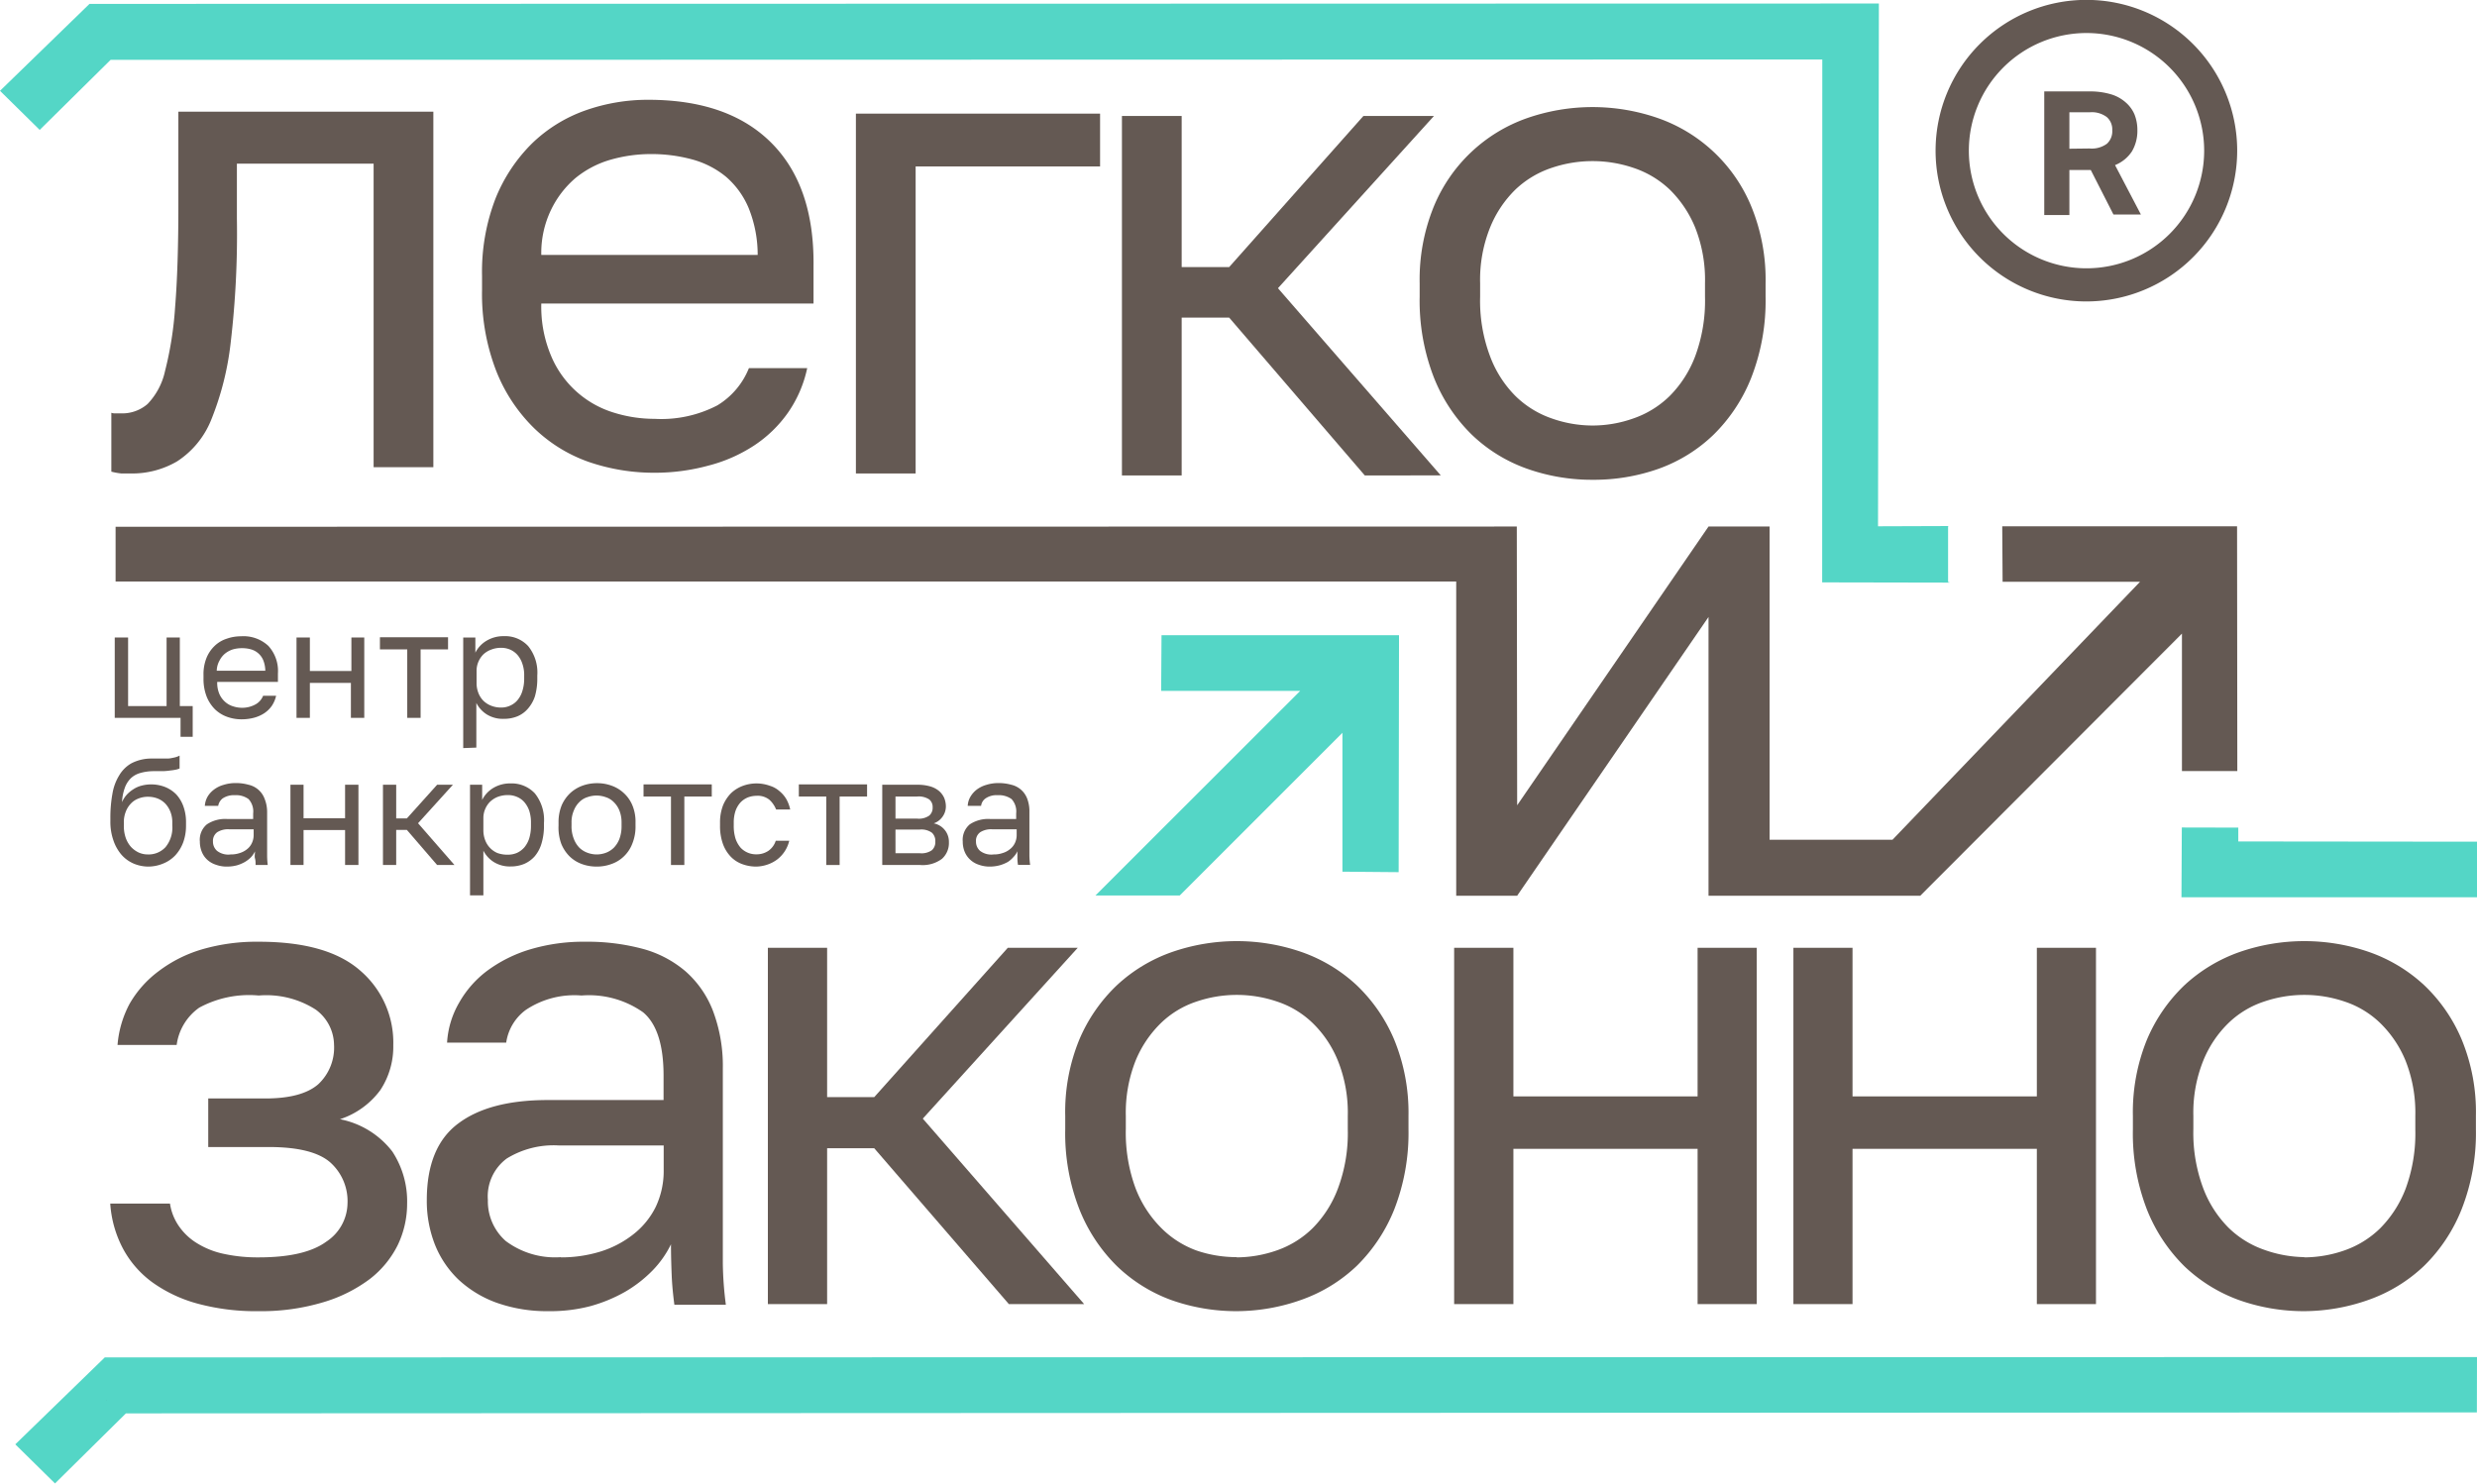
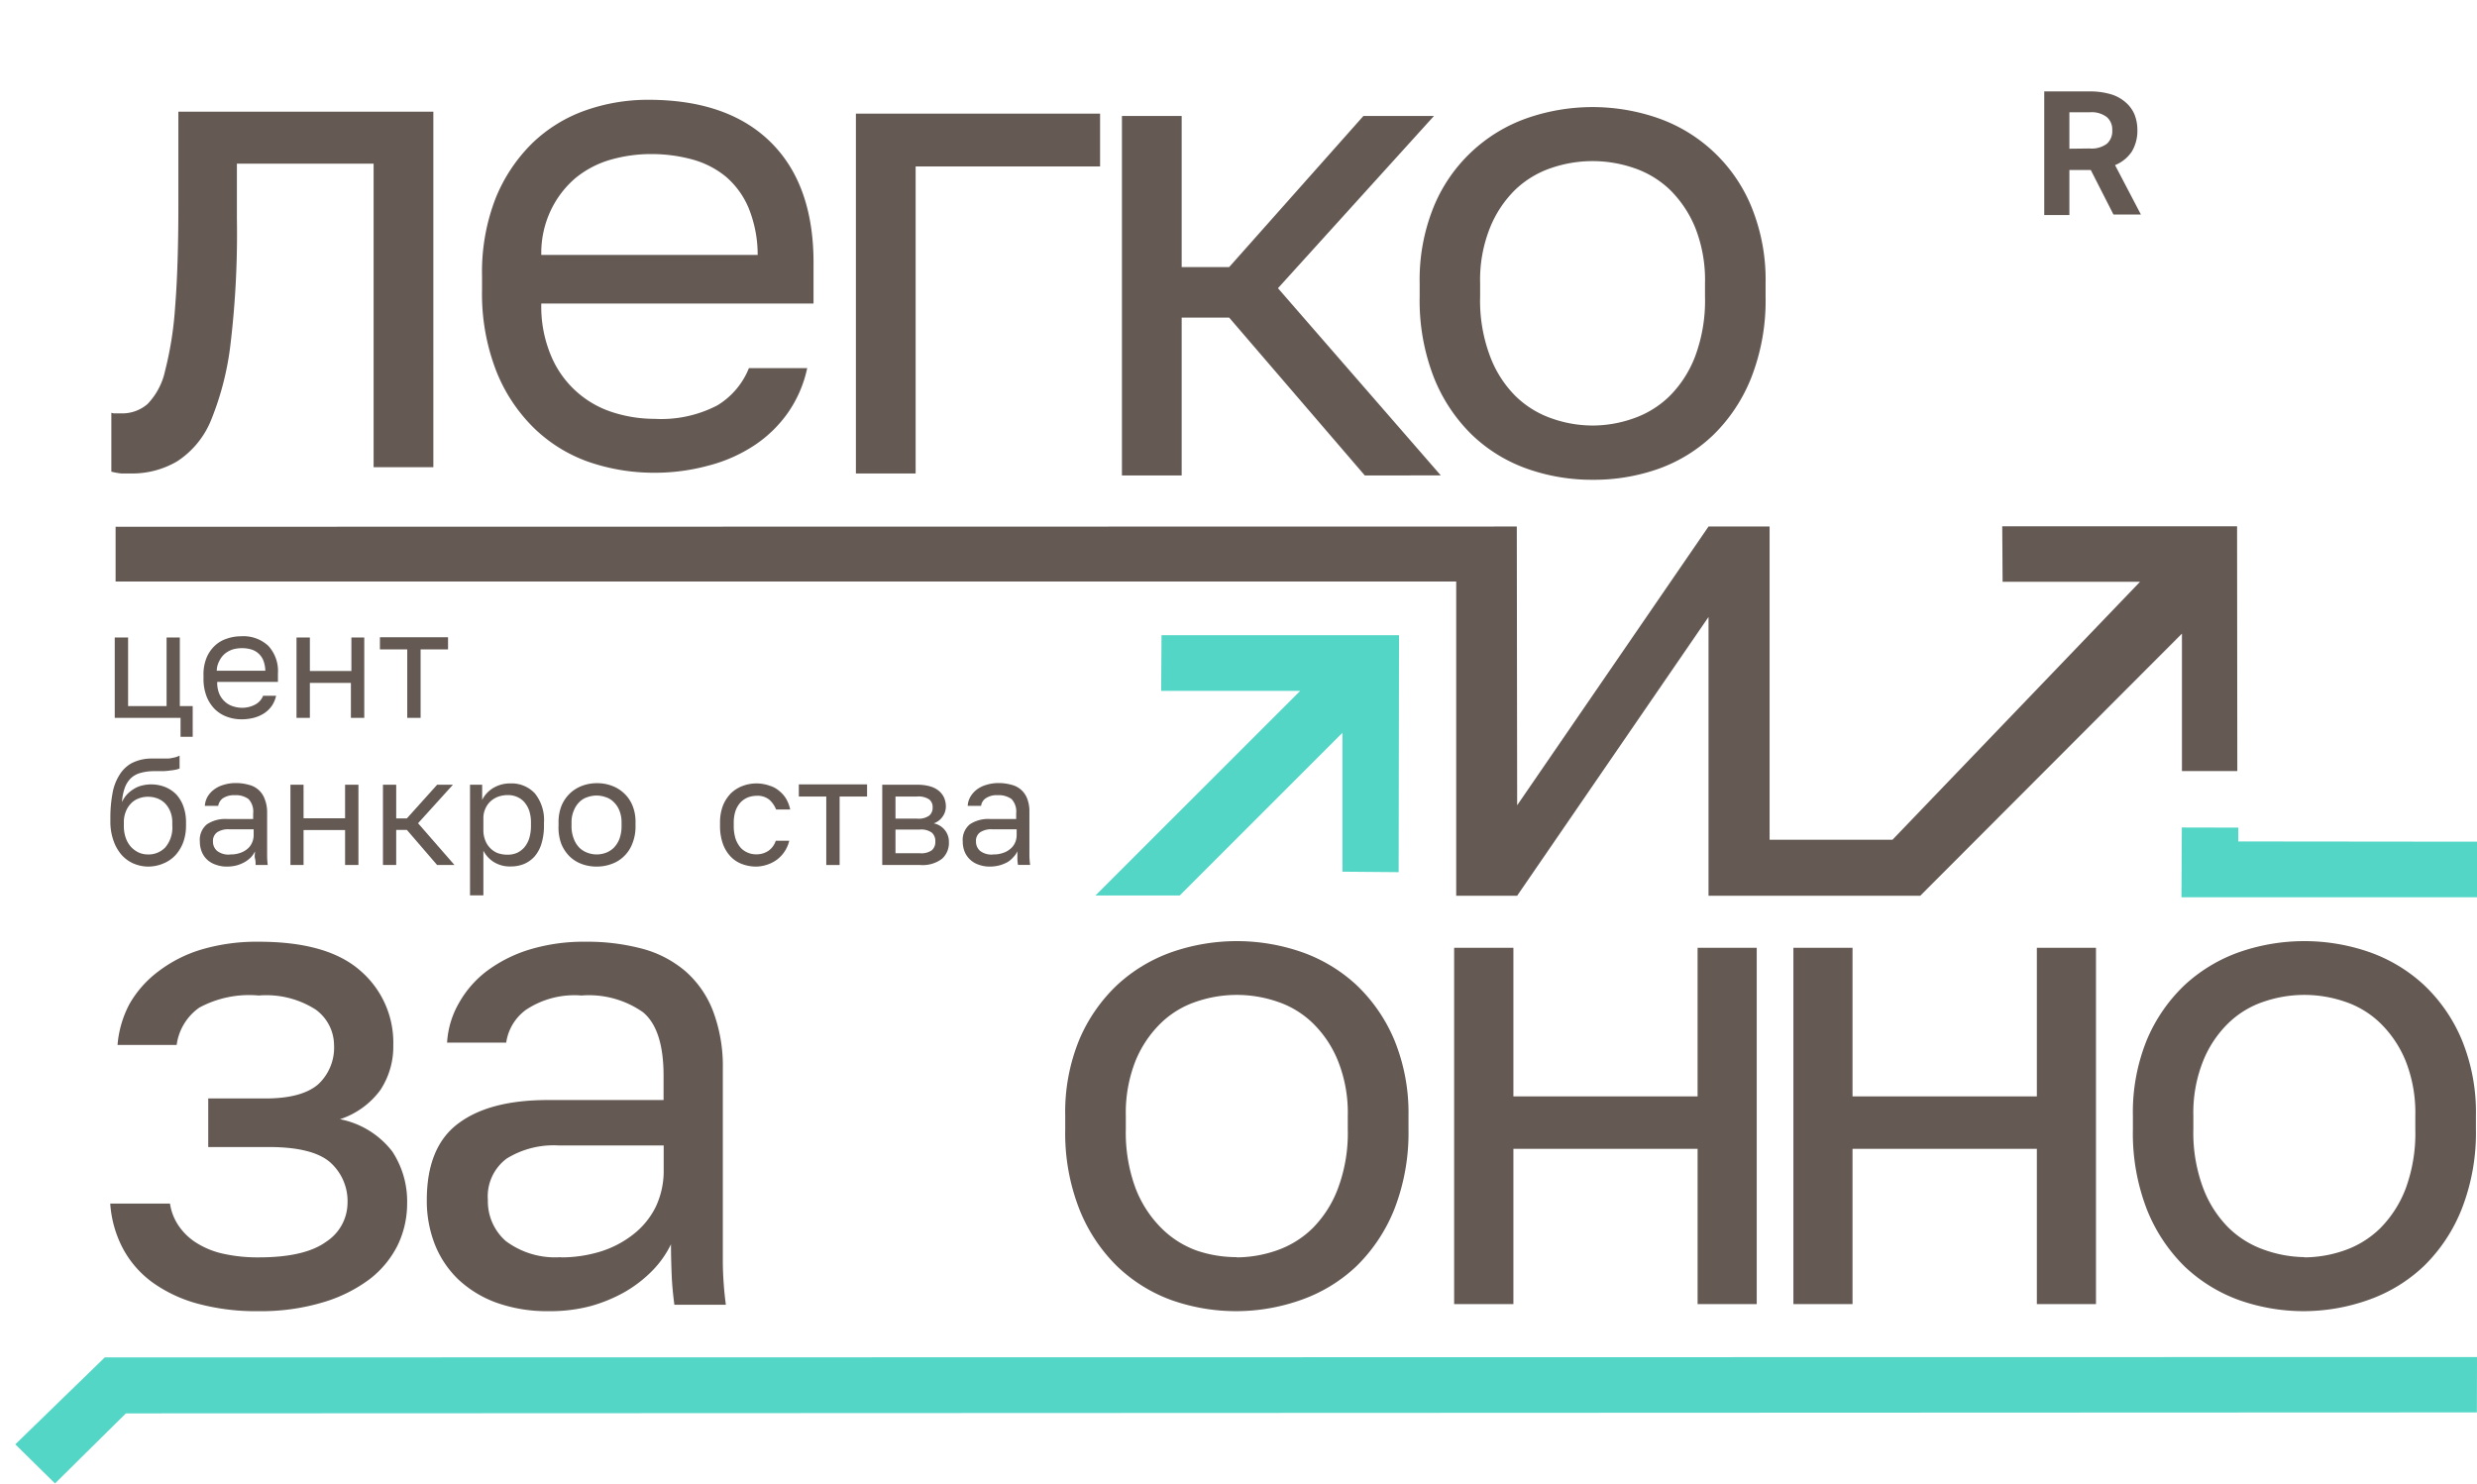
<svg xmlns="http://www.w3.org/2000/svg" viewBox="0 0 204 122.2">
  <defs>
    <style>.cls-1{fill:#8ccdc5;}.cls-2{fill:#54d6c6;}.cls-3{fill:#645953;}</style>
  </defs>
  <g id="Слой_2" data-name="Слой 2">
    <g id="Слой_1-2" data-name="Слой 1">
      <line class="cls-1" x1="179.7" y1="68.17" x2="179.7" y2="68.16" />
-       <polygon class="cls-2" points="160.54 47.95 160.54 47.99 150.07 47.97 150.08 4.9 9.11 4.93 3.27 10.7 0 7.48 7.37 0.32 154.74 0.29 154.67 43.35 160.51 43.33 160.51 43.34 160.44 43.34 160.44 47.95 160.54 47.95" />
      <polygon class="cls-2" points="204 111.78 203.99 116.34 10.37 116.42 4.53 122.19 1.26 118.97 8.63 111.81 204 111.78" />
      <polygon class="cls-2" points="204 69.33 204 73.91 179.66 73.91 179.69 68.17 179.69 68.16 184.34 68.17 184.34 69.31 204 69.33" />
      <polygon class="cls-3" points="8.78 115.32 8.75 115.35 8.75 115.32 8.78 115.32" />
      <path class="cls-3" d="M9.45,59.13V52.51h1.1v5.65h3.17V52.51h1.09v5.65h1.06v2.53h-1V59.13Z" />
      <path class="cls-3" d="M19.93,59.25a3.49,3.49,0,0,1-1.21-.2,2.82,2.82,0,0,1-1-.61,3.11,3.11,0,0,1-.7-1.06,4,4,0,0,1-.26-1.5v-.25A3.61,3.61,0,0,1,17,54.21a2.83,2.83,0,0,1,.67-1,2.56,2.56,0,0,1,1-.6,3.51,3.51,0,0,1,1.17-.2,3,3,0,0,1,2.26.79,3.06,3.06,0,0,1,.79,2.27v.7h-5a2.33,2.33,0,0,0,.18,1,1.87,1.87,0,0,0,.49.66,1.75,1.75,0,0,0,.67.36,2.33,2.33,0,0,0,.74.11A2.26,2.26,0,0,0,21.08,58a1.41,1.41,0,0,0,.59-.69h1.07a2.43,2.43,0,0,1-.36.84,2.36,2.36,0,0,1-.62.6,2.9,2.9,0,0,1-.84.37A4,4,0,0,1,19.93,59.25Zm-2.08-4h4a2.45,2.45,0,0,0-.17-.87,1.54,1.54,0,0,0-1-.89,2.61,2.61,0,0,0-.75-.1,2.66,2.66,0,0,0-.75.1,2,2,0,0,0-.64.34,1.77,1.77,0,0,0-.46.58A1.8,1.8,0,0,0,17.85,55.25Z" />
      <path class="cls-3" d="M24.42,59.13V52.51h1.1v2.76h3.42V52.51H30v6.62h-1.1V56.25H25.52v2.88Z" />
      <path class="cls-3" d="M33.54,59.13V53.49H31.29v-1H36.9v1H34.64v5.64Z" />
-       <path class="cls-3" d="M38.15,61.62V52.51h1v1.25a2.38,2.38,0,0,1,.95-1,2.68,2.68,0,0,1,1.4-.36,2.57,2.57,0,0,1,2,.82,3.46,3.46,0,0,1,.75,2.42v.25a5.1,5.1,0,0,1-.2,1.48,2.94,2.94,0,0,1-.57,1,2.31,2.31,0,0,1-.86.63,2.9,2.9,0,0,1-1.12.21,2.5,2.5,0,0,1-1.42-.37,2.39,2.39,0,0,1-.85-.94v3.68Zm3.12-3.34a1.71,1.71,0,0,0,.75-.16,1.64,1.64,0,0,0,.6-.45,2.07,2.07,0,0,0,.4-.75,3.3,3.3,0,0,0,.15-1v-.25a2.85,2.85,0,0,0-.15-1,2.1,2.1,0,0,0-.4-.72,1.73,1.73,0,0,0-.6-.44,1.86,1.86,0,0,0-.75-.15,2.18,2.18,0,0,0-.82.15,1.86,1.86,0,0,0-.64.39,1.93,1.93,0,0,0-.41.61,1.86,1.86,0,0,0-.15.75v1a2.18,2.18,0,0,0,.15.82,1.85,1.85,0,0,0,.41.64,1.9,1.9,0,0,0,.64.41A2.18,2.18,0,0,0,41.27,58.28Z" />
      <path class="cls-3" d="M12.19,71.38A3.13,3.13,0,0,1,11,71.13a2.83,2.83,0,0,1-1-.73,3.55,3.55,0,0,1-.66-1.18,4.6,4.6,0,0,1-.25-1.58v-.26a11,11,0,0,1,.17-2,4.17,4.17,0,0,1,.55-1.5,2.74,2.74,0,0,1,1-1,3.57,3.57,0,0,1,1.61-.4l.74,0,.63,0c.21,0,.39-.05.55-.08a1.83,1.83,0,0,0,.45-.16v1.06a1.54,1.54,0,0,1-.28.09,3.59,3.59,0,0,1-.45.07,5.2,5.2,0,0,1-.63.06l-.82,0a4,4,0,0,0-1.05.15,1.85,1.85,0,0,0-.78.43,2.1,2.1,0,0,0-.5.79,4,4,0,0,0-.23,1.18,2.27,2.27,0,0,1,.39-.61A2.75,2.75,0,0,1,11,65a2.23,2.23,0,0,1,.67-.29,3.14,3.14,0,0,1,1.94.12,2.7,2.7,0,0,1,.91.61,2.87,2.87,0,0,1,.59,1,3.77,3.77,0,0,1,.21,1.3V68a4,4,0,0,1-.23,1.38,3.26,3.26,0,0,1-.65,1.07,2.83,2.83,0,0,1-1,.68A3.2,3.2,0,0,1,12.19,71.38Zm0-1a1.89,1.89,0,0,0,1.44-.6A2.52,2.52,0,0,0,14.19,68v-.25a2.33,2.33,0,0,0-.15-.87,2.15,2.15,0,0,0-.41-.67,1.81,1.81,0,0,0-.63-.43,2.16,2.16,0,0,0-.81-.15,2.07,2.07,0,0,0-.8.15,1.65,1.65,0,0,0-.63.43,2,2,0,0,0-.41.67,2.33,2.33,0,0,0-.15.87V68a3,3,0,0,0,.15,1,2.27,2.27,0,0,0,.43.75,2.08,2.08,0,0,0,.64.47A1.83,1.83,0,0,0,12.19,70.38Z" />
      <path class="cls-3" d="M18.76,71.38a2.61,2.61,0,0,1-1-.16,1.92,1.92,0,0,1-.72-.43,1.8,1.8,0,0,1-.43-.65,2.18,2.18,0,0,1-.15-.82,1.65,1.65,0,0,1,.58-1.42,2.73,2.73,0,0,1,1.66-.44h2.15V67a1.5,1.5,0,0,0-.38-1.18,1.74,1.74,0,0,0-1.14-.32,1.64,1.64,0,0,0-1,.27,1,1,0,0,0-.36.61h-1.1a1.77,1.77,0,0,1,.22-.75,2,2,0,0,1,.53-.59,2.34,2.34,0,0,1,.79-.39,3.31,3.31,0,0,1,1-.15,3.83,3.83,0,0,1,1.06.14,1.83,1.83,0,0,1,1.32,1.15A2.93,2.93,0,0,1,22,66.89v2.68c0,.35,0,.65,0,.92a6.33,6.33,0,0,0,.05.76h-1c0-.19,0-.37-.05-.54s0-.36,0-.58a2,2,0,0,1-.34.49,2.46,2.46,0,0,1-.51.39,3,3,0,0,1-.65.27A3.18,3.18,0,0,1,18.76,71.38Zm.23-1a2.25,2.25,0,0,0,.74-.11,1.8,1.8,0,0,0,.6-.31,1.36,1.36,0,0,0,.41-.51,1.52,1.52,0,0,0,.15-.69v-.45h-2a1.66,1.66,0,0,0-1,.24.88.88,0,0,0-.35.77,1,1,0,0,0,.33.76A1.52,1.52,0,0,0,19,70.38Z" />
      <path class="cls-3" d="M23.92,71.25V64.64H25V67.4h3.42V64.64h1.1v6.61h-1.1V68.37H25v2.88Z" />
      <path class="cls-3" d="M31.54,71.25V64.64h1.09v2.77h.88L36,64.64h1.3l-2.87,3.17,3,3.44H36l-2.49-2.89h-.88v2.89Z" />
      <path class="cls-3" d="M38.71,73.75V64.64h1v1.25a2.38,2.38,0,0,1,.94-1,2.68,2.68,0,0,1,1.4-.36,2.61,2.61,0,0,1,2,.82,3.5,3.5,0,0,1,.75,2.43V68a5,5,0,0,1-.2,1.47,2.89,2.89,0,0,1-.56,1.06,2.46,2.46,0,0,1-.87.63,2.9,2.9,0,0,1-1.12.21A2.5,2.5,0,0,1,40.66,71a2.43,2.43,0,0,1-.85-.93v3.68Zm3.12-3.35a1.86,1.86,0,0,0,.75-.15,1.82,1.82,0,0,0,.61-.46,2.23,2.23,0,0,0,.4-.75,3.56,3.56,0,0,0,.14-1v-.25a3.15,3.15,0,0,0-.14-1,2.22,2.22,0,0,0-.4-.71,1.64,1.64,0,0,0-.61-.44,1.86,1.86,0,0,0-.75-.15,2.39,2.39,0,0,0-.82.14,2,2,0,0,0-.64.4,1.87,1.87,0,0,0-.41.61,1.85,1.85,0,0,0-.15.74v1a2.23,2.23,0,0,0,.15.83,1.85,1.85,0,0,0,1,1.05A2.39,2.39,0,0,0,41.83,70.4Z" />
      <path class="cls-3" d="M49.13,71.38a3.5,3.5,0,0,1-1.21-.21,2.84,2.84,0,0,1-1-.62,3.11,3.11,0,0,1-.7-1.06A3.91,3.91,0,0,1,46,68v-.25a3.67,3.67,0,0,1,.26-1.42,3.09,3.09,0,0,1,.7-1,3,3,0,0,1,1-.61,3.5,3.5,0,0,1,1.21-.21,3.46,3.46,0,0,1,1.21.21,2.88,2.88,0,0,1,1,.61,2.82,2.82,0,0,1,.7,1,3.49,3.49,0,0,1,.26,1.42V68a3.73,3.73,0,0,1-.26,1.48,2.85,2.85,0,0,1-.7,1.06,2.76,2.76,0,0,1-1,.62A3.46,3.46,0,0,1,49.13,71.38Zm0-1a2.19,2.19,0,0,0,.75-.13,1.88,1.88,0,0,0,.66-.41,2.14,2.14,0,0,0,.47-.73,3,3,0,0,0,.18-1.1v-.25a2.59,2.59,0,0,0-.18-1,2,2,0,0,0-.47-.7,1.61,1.61,0,0,0-.66-.4,2.23,2.23,0,0,0-1.5,0,1.61,1.61,0,0,0-.66.4,2,2,0,0,0-.46.7,2.41,2.41,0,0,0-.19,1V68a2.78,2.78,0,0,0,.19,1.1,2.12,2.12,0,0,0,.46.73,1.88,1.88,0,0,0,.66.41A2.19,2.19,0,0,0,49.13,70.38Z" />
-       <path class="cls-3" d="M55.26,71.25V65.61H53v-1h5.62v1H56.36v5.64Z" />
      <path class="cls-3" d="M62.3,71.38a3.31,3.31,0,0,1-1.19-.21,2.49,2.49,0,0,1-.94-.62,3,3,0,0,1-.64-1.06A4.38,4.38,0,0,1,59.3,68v-.25a3.87,3.87,0,0,1,.25-1.42,3.16,3.16,0,0,1,.66-1,2.85,2.85,0,0,1,1-.61,3.23,3.23,0,0,1,2.18,0,2.13,2.13,0,0,1,.81.45,2.45,2.45,0,0,1,.57.67,3,3,0,0,1,.31.84H63.92a2.2,2.2,0,0,0-.55-.8,1.54,1.54,0,0,0-1.07-.33,2.07,2.07,0,0,0-.7.13,1.8,1.8,0,0,0-.6.4,2.07,2.07,0,0,0-.42.7,3,3,0,0,0-.15,1V68a3.5,3.5,0,0,0,.15,1.09,2.28,2.28,0,0,0,.42.74,1.74,1.74,0,0,0,1.3.54,1.72,1.72,0,0,0,1-.3,1.6,1.6,0,0,0,.59-.82H65a2.72,2.72,0,0,1-1,1.55,2.83,2.83,0,0,1-.81.42A3,3,0,0,1,62.3,71.38Z" />
      <path class="cls-3" d="M68.05,71.25V65.61H65.79v-1h5.62v1H69.15v5.64Z" />
      <path class="cls-3" d="M72.66,71.25V64.64h2.87a3.7,3.7,0,0,1,1.06.13,2,2,0,0,1,.73.37,1.63,1.63,0,0,1,.44.58,1.9,1.9,0,0,1,.14.73,1.45,1.45,0,0,1-.28.83,1.47,1.47,0,0,1-.72.54,1.54,1.54,0,0,1,1.25,1.55,1.75,1.75,0,0,1-.57,1.37,2.65,2.65,0,0,1-1.8.51Zm1.09-3.82h1.78a1.49,1.49,0,0,0,1-.25.84.84,0,0,0,.28-.68.79.79,0,0,0-.28-.65,1.56,1.56,0,0,0-1-.24H73.75Zm0,2.85h2a1.49,1.49,0,0,0,1-.25.89.89,0,0,0,.28-.71.92.92,0,0,0-.28-.73,1.49,1.49,0,0,0-1-.26h-2Z" />
      <path class="cls-3" d="M81.59,71.38a2.65,2.65,0,0,1-1-.16,1.88,1.88,0,0,1-.71-.43,1.83,1.83,0,0,1-.44-.65,2.18,2.18,0,0,1-.15-.82,1.67,1.67,0,0,1,.58-1.42,2.77,2.77,0,0,1,1.67-.44h2.15V67a1.5,1.5,0,0,0-.38-1.18,1.79,1.79,0,0,0-1.15-.32,1.59,1.59,0,0,0-1,.27.88.88,0,0,0-.36.61h-1.1a1.63,1.63,0,0,1,.22-.75,2.07,2.07,0,0,1,.52-.59,2.43,2.43,0,0,1,.79-.39,3.33,3.33,0,0,1,1-.15,3.89,3.89,0,0,1,1.06.14,1.84,1.84,0,0,1,1.31,1.15,2.93,2.93,0,0,1,.18,1.09v2.68c0,.35,0,.65,0,.92a6.32,6.32,0,0,0,.06.76h-1a3.5,3.5,0,0,1-.05-.54c0-.17,0-.36,0-.58a1.73,1.73,0,0,1-.34.49A2.16,2.16,0,0,1,83,71a3.17,3.17,0,0,1-.65.27A3.2,3.2,0,0,1,81.59,71.38Zm.24-1a2.19,2.19,0,0,0,.73-.11,1.71,1.71,0,0,0,.6-.31,1.39,1.39,0,0,0,.42-.51,1.52,1.52,0,0,0,.15-.69v-.45h-2a1.66,1.66,0,0,0-1,.24.86.86,0,0,0-.35.77,1,1,0,0,0,.33.76A1.52,1.52,0,0,0,81.83,70.38Z" />
      <path class="cls-3" d="M10.78,39,10,39a5.41,5.41,0,0,1-.83-.15V34a.87.87,0,0,0,.33.05H10a3.18,3.18,0,0,0,2.15-.77,5.65,5.65,0,0,0,1.44-2.71,28.91,28.91,0,0,0,.83-5.25c.18-2.21.27-5,.27-8.39V9.2h21V38.48H30.77v-25H19.51V18A76.75,76.75,0,0,1,19,28.21a24.09,24.09,0,0,1-1.63,6.43A7.33,7.33,0,0,1,14.59,38,7.31,7.31,0,0,1,10.78,39Z" />
      <path class="cls-3" d="M53.91,38.94a16.56,16.56,0,0,1-5.42-.89A12.33,12.33,0,0,1,44,35.28a13.53,13.53,0,0,1-3.13-4.72,17.56,17.56,0,0,1-1.17-6.7V22.74a16.75,16.75,0,0,1,1.11-6.39,13.41,13.41,0,0,1,3-4.53,12.1,12.1,0,0,1,4.36-2.71,15.47,15.47,0,0,1,5.22-.89q6.6,0,10.14,3.55T67,21.9V25H44.58a10.39,10.39,0,0,0,.84,4.39A8.18,8.18,0,0,0,50.59,34a11.19,11.19,0,0,0,3.32.5,10,10,0,0,0,5.17-1.11,6.33,6.33,0,0,0,2.6-3.07h4.8A10.06,10.06,0,0,1,64.89,34a10.38,10.38,0,0,1-2.79,2.7,12.5,12.5,0,0,1-3.75,1.65A16.78,16.78,0,0,1,53.91,38.94ZM44.58,21H62.4a10.26,10.26,0,0,0-.75-3.88,6.93,6.93,0,0,0-1.87-2.57A7.45,7.45,0,0,0,57,13.13a12.78,12.78,0,0,0-3.38-.44,12.1,12.1,0,0,0-3.35.47,8.11,8.11,0,0,0-2.88,1.51,8,8,0,0,0-2,2.6A8.16,8.16,0,0,0,44.58,21Z" />
      <path class="cls-3" d="M70.49,39V9.36H90.6v4.35H75.41V39Z" />
      <path class="cls-3" d="M92.4,39.16V9.55h4.92V22h3.91L112.29,9.55h5.81L105.25,23.74l13.41,15.42H112.4l-11.17-13H97.32v13Z" />
      <path class="cls-3" d="M131.16,39.52a16,16,0,0,1-5.42-.92,12.66,12.66,0,0,1-4.52-2.79,13.58,13.58,0,0,1-3.13-4.72,17.44,17.44,0,0,1-1.17-6.65V23.32A15.91,15.91,0,0,1,118.09,17a12.93,12.93,0,0,1,7.65-7.26,16.43,16.43,0,0,1,10.84,0A12.93,12.93,0,0,1,144.23,17a15.9,15.9,0,0,1,1.18,6.34v1.12a17.43,17.43,0,0,1-1.18,6.65,13.58,13.58,0,0,1-3.13,4.72,12.66,12.66,0,0,1-4.52,2.79A16,16,0,0,1,131.16,39.52Zm0-4.47a10.05,10.05,0,0,0,3.35-.58,8,8,0,0,0,3-1.85,9.32,9.32,0,0,0,2.1-3.27,13.14,13.14,0,0,0,.81-4.91V23.32a11.69,11.69,0,0,0-.81-4.58,9.35,9.35,0,0,0-2.1-3.13,8,8,0,0,0-3-1.79,10.48,10.48,0,0,0-6.7,0,8,8,0,0,0-3,1.79,9.19,9.19,0,0,0-2.09,3.13,11.5,11.5,0,0,0-.82,4.58v1.12a12.93,12.93,0,0,0,.82,4.91,9.17,9.17,0,0,0,2.09,3.27,8,8,0,0,0,3,1.85A10.1,10.1,0,0,0,131.16,35.05Z" />
      <path class="cls-3" d="M21.31,108a18.35,18.35,0,0,1-5-.61,11.55,11.55,0,0,1-3.74-1.75,8.26,8.26,0,0,1-2.43-2.77,9.22,9.22,0,0,1-1.06-3.73H14a4.38,4.38,0,0,0,.75,1.88,4.92,4.92,0,0,0,1.52,1.41,6.85,6.85,0,0,0,2.21.86,13,13,0,0,0,2.83.28c2.55,0,4.4-.44,5.57-1.3a3.84,3.84,0,0,0,1.74-3.13,4.28,4.28,0,0,0-1.44-3.41q-1.44-1.24-5-1.25H17.15v-4h4.71q3,0,4.35-1.17a4.13,4.13,0,0,0,1.3-3.26A3.64,3.64,0,0,0,26,83.16,7.53,7.53,0,0,0,21.31,82,8.63,8.63,0,0,0,16.41,83a4.48,4.48,0,0,0-1.86,3.07H9.68a8.67,8.67,0,0,1,1-3.4A8.83,8.83,0,0,1,13.06,80a11.09,11.09,0,0,1,3.57-1.8,16.06,16.06,0,0,1,4.68-.63c3.77,0,6.55.79,8.36,2.38a7.81,7.81,0,0,1,2.72,6.15,6.49,6.49,0,0,1-1.06,3.68A6.72,6.72,0,0,1,28,92.19a7.17,7.17,0,0,1,4.31,2.66,7.46,7.46,0,0,1,1.22,4.27,7.9,7.9,0,0,1-.77,3.43,8.06,8.06,0,0,1-2.3,2.8,12.09,12.09,0,0,1-3.82,1.91A17.72,17.72,0,0,1,21.31,108Z" />
      <path class="cls-3" d="M45.18,108a12.38,12.38,0,0,1-4.27-.69,9.16,9.16,0,0,1-3.15-1.91,8.19,8.19,0,0,1-1.94-2.88,9.85,9.85,0,0,1-.67-3.66q0-4.38,2.58-6.31c1.72-1.3,4.18-1.94,7.39-1.94h9.53v-2c0-2.54-.56-4.29-1.69-5.23A7.74,7.74,0,0,0,47.89,82a7.19,7.19,0,0,0-4.59,1.19,4.06,4.06,0,0,0-1.61,2.69H36.82a7.4,7.4,0,0,1,1-3.3,8.52,8.52,0,0,1,2.32-2.63,11.48,11.48,0,0,1,3.52-1.75,15.38,15.38,0,0,1,4.54-.63,17.61,17.61,0,0,1,4.71.58A9.06,9.06,0,0,1,56.45,80a8.32,8.32,0,0,1,2.27,3.27A12.82,12.82,0,0,1,59.53,88V100c0,1.55,0,2.9,0,4.07a28.92,28.92,0,0,0,.25,3.4H55.54c-.11-.84-.19-1.65-.22-2.4s-.06-1.62-.06-2.58a8.24,8.24,0,0,1-1.52,2.16,10.59,10.59,0,0,1-2.25,1.75,12.5,12.5,0,0,1-2.88,1.19A13,13,0,0,1,45.18,108Zm1-4.43a11,11,0,0,0,3.24-.47,8.37,8.37,0,0,0,2.69-1.39A6.56,6.56,0,0,0,54,99.42a6.92,6.92,0,0,0,.66-3.07v-2H46a7.35,7.35,0,0,0-4.27,1.08,3.88,3.88,0,0,0-1.55,3.41,4.36,4.36,0,0,0,1.47,3.38A6.78,6.78,0,0,0,46.23,103.55Z" />
-       <path class="cls-3" d="M63.24,107.42V78.07h4.88v12.3H72l11-12.3h5.76L76,92.14l13.29,15.28h-6.2L72,94.58H68.12v12.84Z" />
      <path class="cls-3" d="M101.85,108a16,16,0,0,1-5.37-.91A12.77,12.77,0,0,1,92,104.3a13.62,13.62,0,0,1-3.1-4.68A17.16,17.16,0,0,1,87.73,93V91.92a15.66,15.66,0,0,1,1.16-6.29A13.38,13.38,0,0,1,92,81.14a12.92,12.92,0,0,1,4.49-2.71,16.3,16.3,0,0,1,10.74,0,12.92,12.92,0,0,1,4.49,2.71,13.38,13.38,0,0,1,3.1,4.49A15.83,15.83,0,0,1,116,91.92V93a17.35,17.35,0,0,1-1.16,6.59,13.62,13.62,0,0,1-3.1,4.68,12.77,12.77,0,0,1-4.49,2.77A16,16,0,0,1,101.85,108Zm0-4.43a10.18,10.18,0,0,0,3.32-.58,7.92,7.92,0,0,0,2.94-1.83,9.22,9.22,0,0,0,2.07-3.24A13,13,0,0,0,111,93V91.92a11.45,11.45,0,0,0-.81-4.54,9.06,9.06,0,0,0-2.07-3.1,7.67,7.67,0,0,0-2.94-1.78,10.3,10.3,0,0,0-6.64,0,7.67,7.67,0,0,0-2.94,1.78,9.22,9.22,0,0,0-2.08,3.1,11.63,11.63,0,0,0-.8,4.54V93a13.2,13.2,0,0,0,.8,4.87,9.38,9.38,0,0,0,2.08,3.24A7.92,7.92,0,0,0,98.53,103,10.14,10.14,0,0,0,101.85,103.55Z" />
      <path class="cls-3" d="M119.76,107.42V78.07h4.88V90.31h15.17V78.07h4.87v29.35h-4.87V94.63H124.64v12.79Z" />
      <path class="cls-3" d="M147.7,107.42V78.07h4.87V90.31h15.18V78.07h4.87v29.35h-4.87V94.63H152.57v12.79Z" />
      <path class="cls-3" d="M189.78,108a16,16,0,0,1-5.37-.91,12.86,12.86,0,0,1-4.49-2.77,13.62,13.62,0,0,1-3.1-4.68A17.35,17.35,0,0,1,175.66,93V91.92a15.83,15.83,0,0,1,1.16-6.29,13.38,13.38,0,0,1,3.1-4.49,13,13,0,0,1,4.49-2.71,16.3,16.3,0,0,1,10.74,0,12.92,12.92,0,0,1,4.49,2.71,13.24,13.24,0,0,1,3.1,4.49,15.65,15.65,0,0,1,1.17,6.29V93a17.16,17.16,0,0,1-1.17,6.59,13.48,13.48,0,0,1-3.1,4.68,12.77,12.77,0,0,1-4.49,2.77A16,16,0,0,1,189.78,108Zm0-4.43a10.14,10.14,0,0,0,3.32-.58,7.92,7.92,0,0,0,2.94-1.83,9.38,9.38,0,0,0,2.08-3.24,13.2,13.2,0,0,0,.8-4.87V91.92a11.63,11.63,0,0,0-.8-4.54,9.22,9.22,0,0,0-2.08-3.1,7.67,7.67,0,0,0-2.94-1.78,10.3,10.3,0,0,0-6.64,0,7.67,7.67,0,0,0-2.94,1.78,9.06,9.06,0,0,0-2.07,3.1,11.45,11.45,0,0,0-.81,4.54V93a13,13,0,0,0,.81,4.87,9.22,9.22,0,0,0,2.07,3.24,7.92,7.92,0,0,0,2.94,1.83A10.23,10.23,0,0,0,189.78,103.55Z" />
      <polygon class="cls-3" points="184.24 43.35 184.26 63.51 179.7 63.51 179.7 52.19 158.15 73.78 140.71 73.78 140.71 50.82 124.95 73.78 119.93 73.78 119.93 47.9 9.52 47.9 9.52 43.39 124.92 43.37 124.95 66.33 140.71 43.37 145.74 43.37 145.74 69.17 155.86 69.17 176.25 47.92 164.93 47.92 164.9 43.35 184.24 43.35" />
      <polygon class="cls-2" points="115.22 52.32 115.19 71.84 110.56 71.8 110.56 60.36 97.16 73.76 90.22 73.76 107.08 56.91 95.63 56.91 95.66 52.32 115.22 52.32" />
      <path class="cls-3" d="M168.36,7.53h3.73a6,6,0,0,1,1.74.23,3.18,3.18,0,0,1,1.22.66,2.73,2.73,0,0,1,.74,1,3.46,3.46,0,0,1,.24,1.3,3.33,3.33,0,0,1-.45,1.75,3,3,0,0,1-1.39,1.13l2.13,4.07h-2.26L172.19,14h-1.76v3.71h-2.07Zm3.73,4.7a2.11,2.11,0,0,0,1.43-.39,1.38,1.38,0,0,0,.44-1.11,1.35,1.35,0,0,0-.44-1.08,2.05,2.05,0,0,0-1.43-.4h-1.66v3Z" />
-       <path class="cls-3" d="M171.83,24.83a12.42,12.42,0,1,1,12.42-12.42A12.43,12.43,0,0,1,171.83,24.83Zm0-22.11a9.69,9.69,0,1,0,9.7,9.69A9.7,9.7,0,0,0,171.83,2.72Z" />
    </g>
  </g>
</svg>